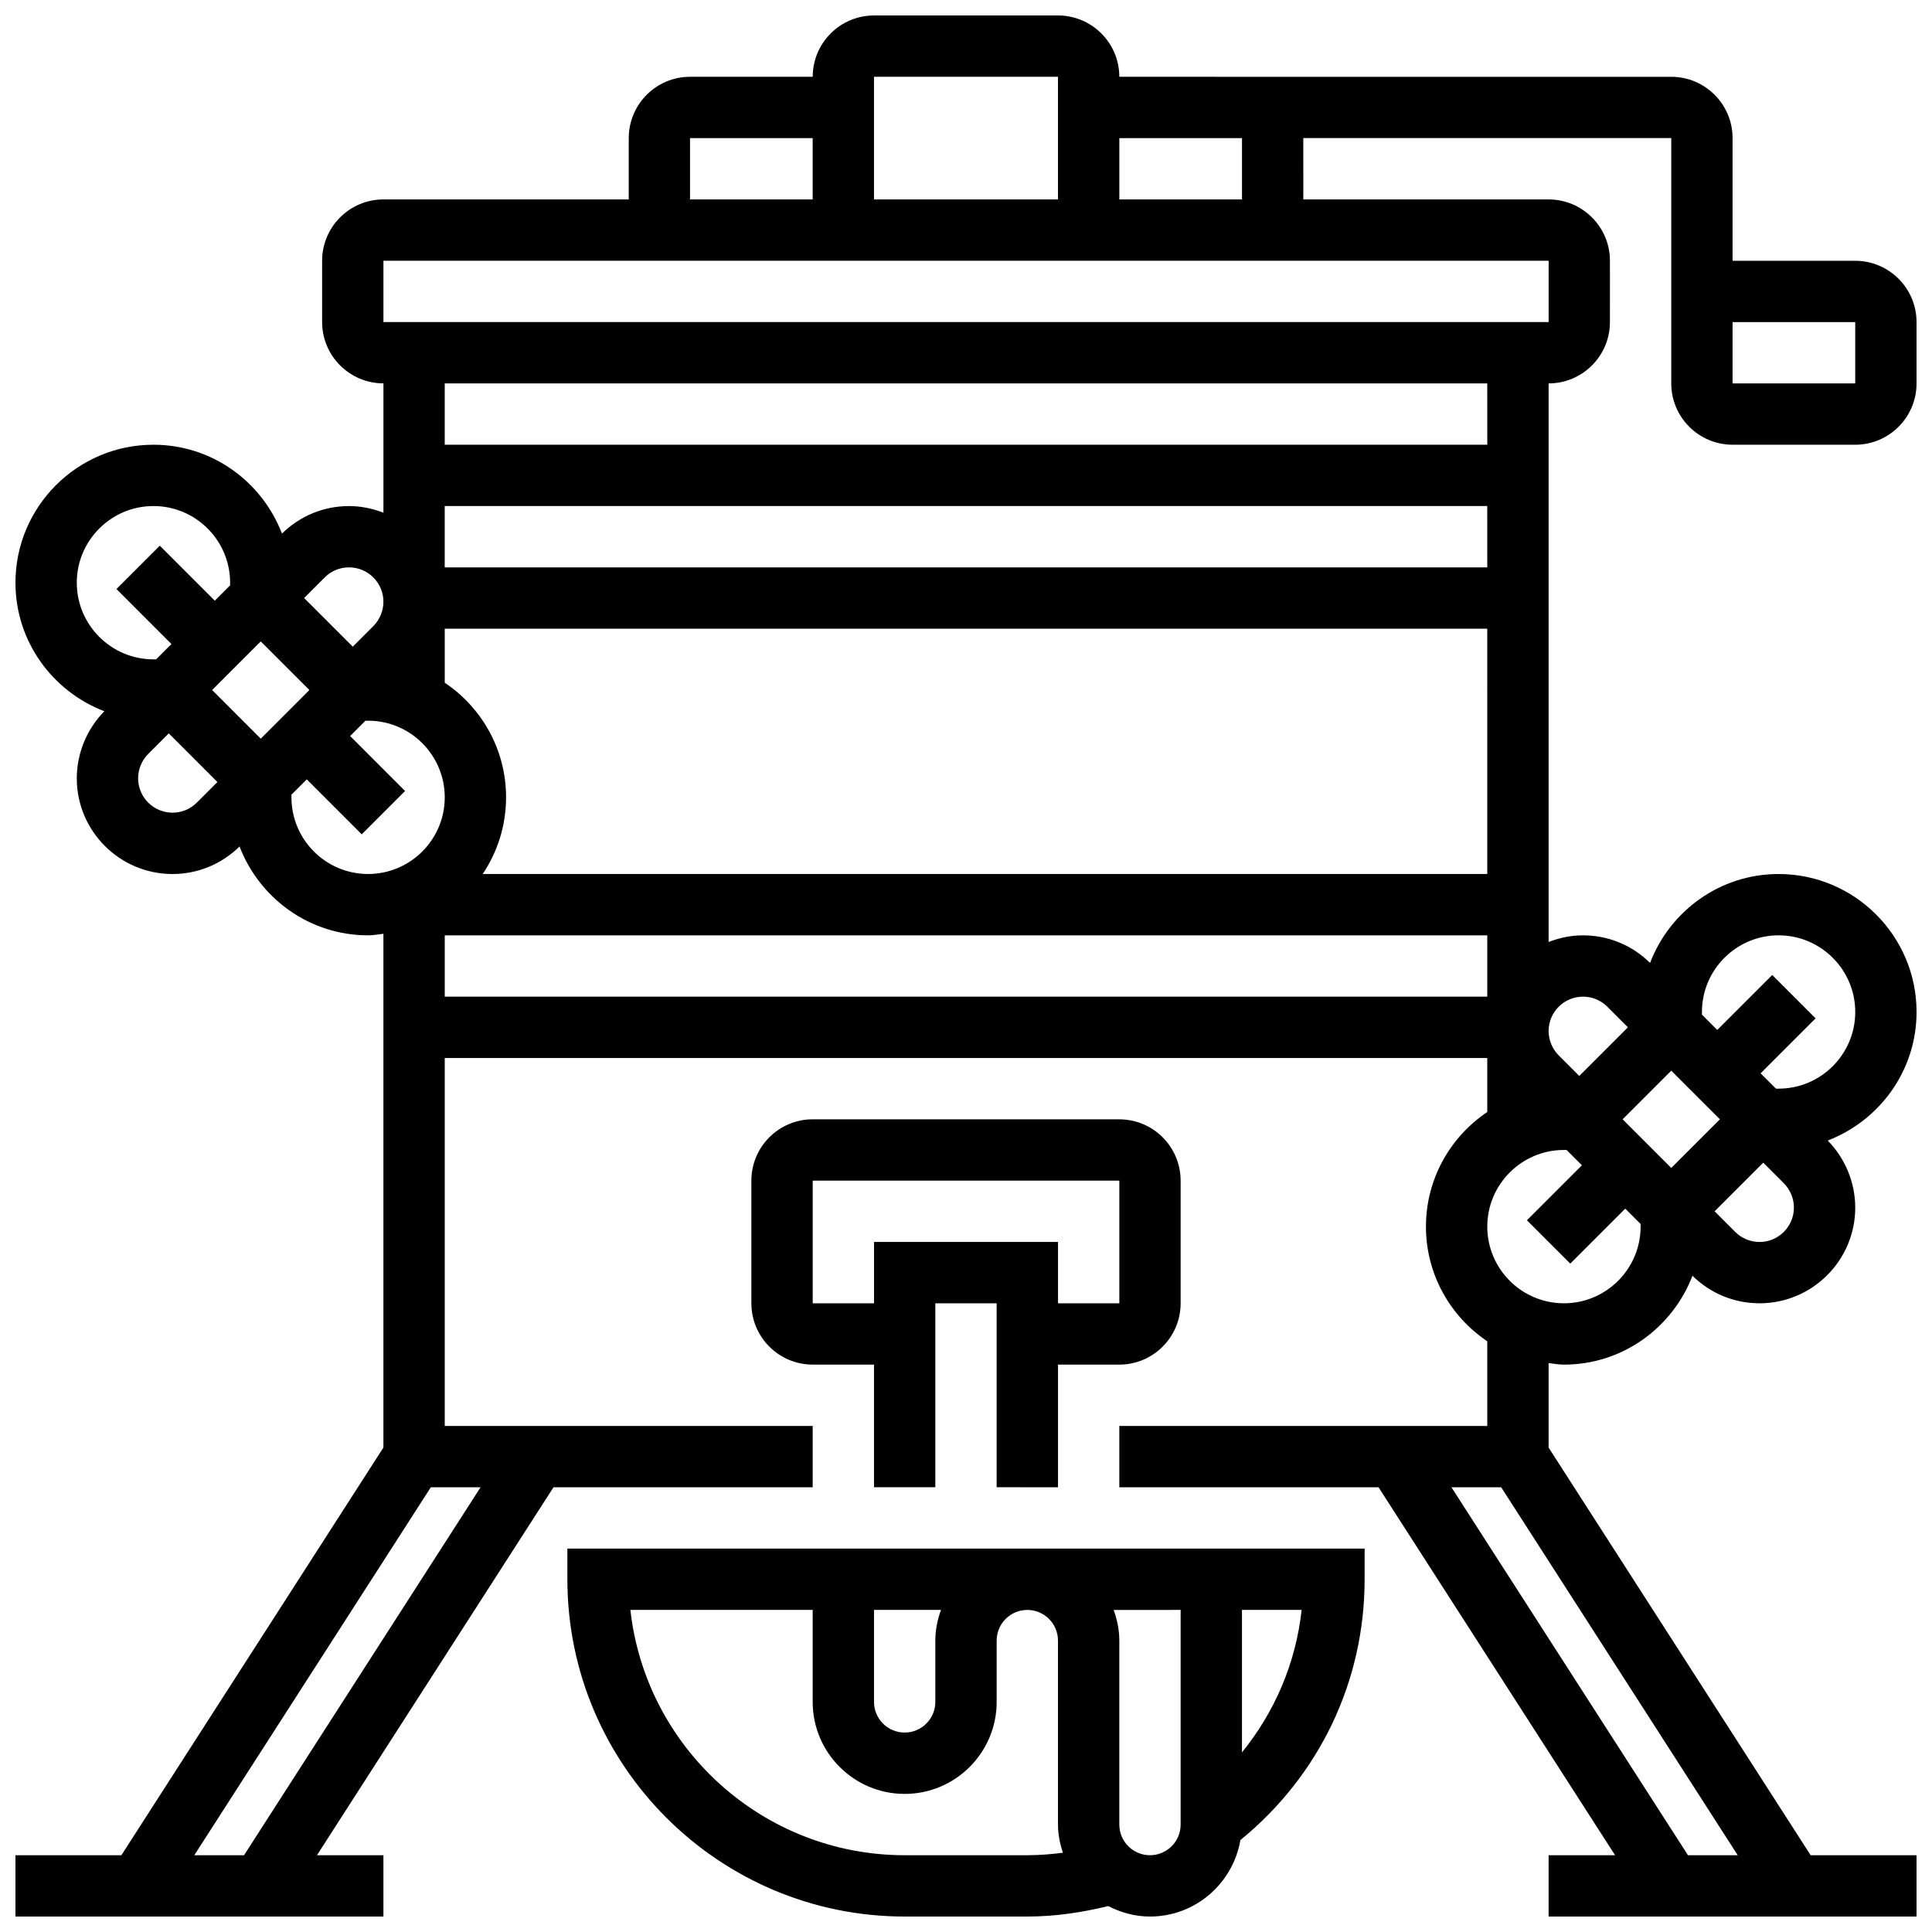
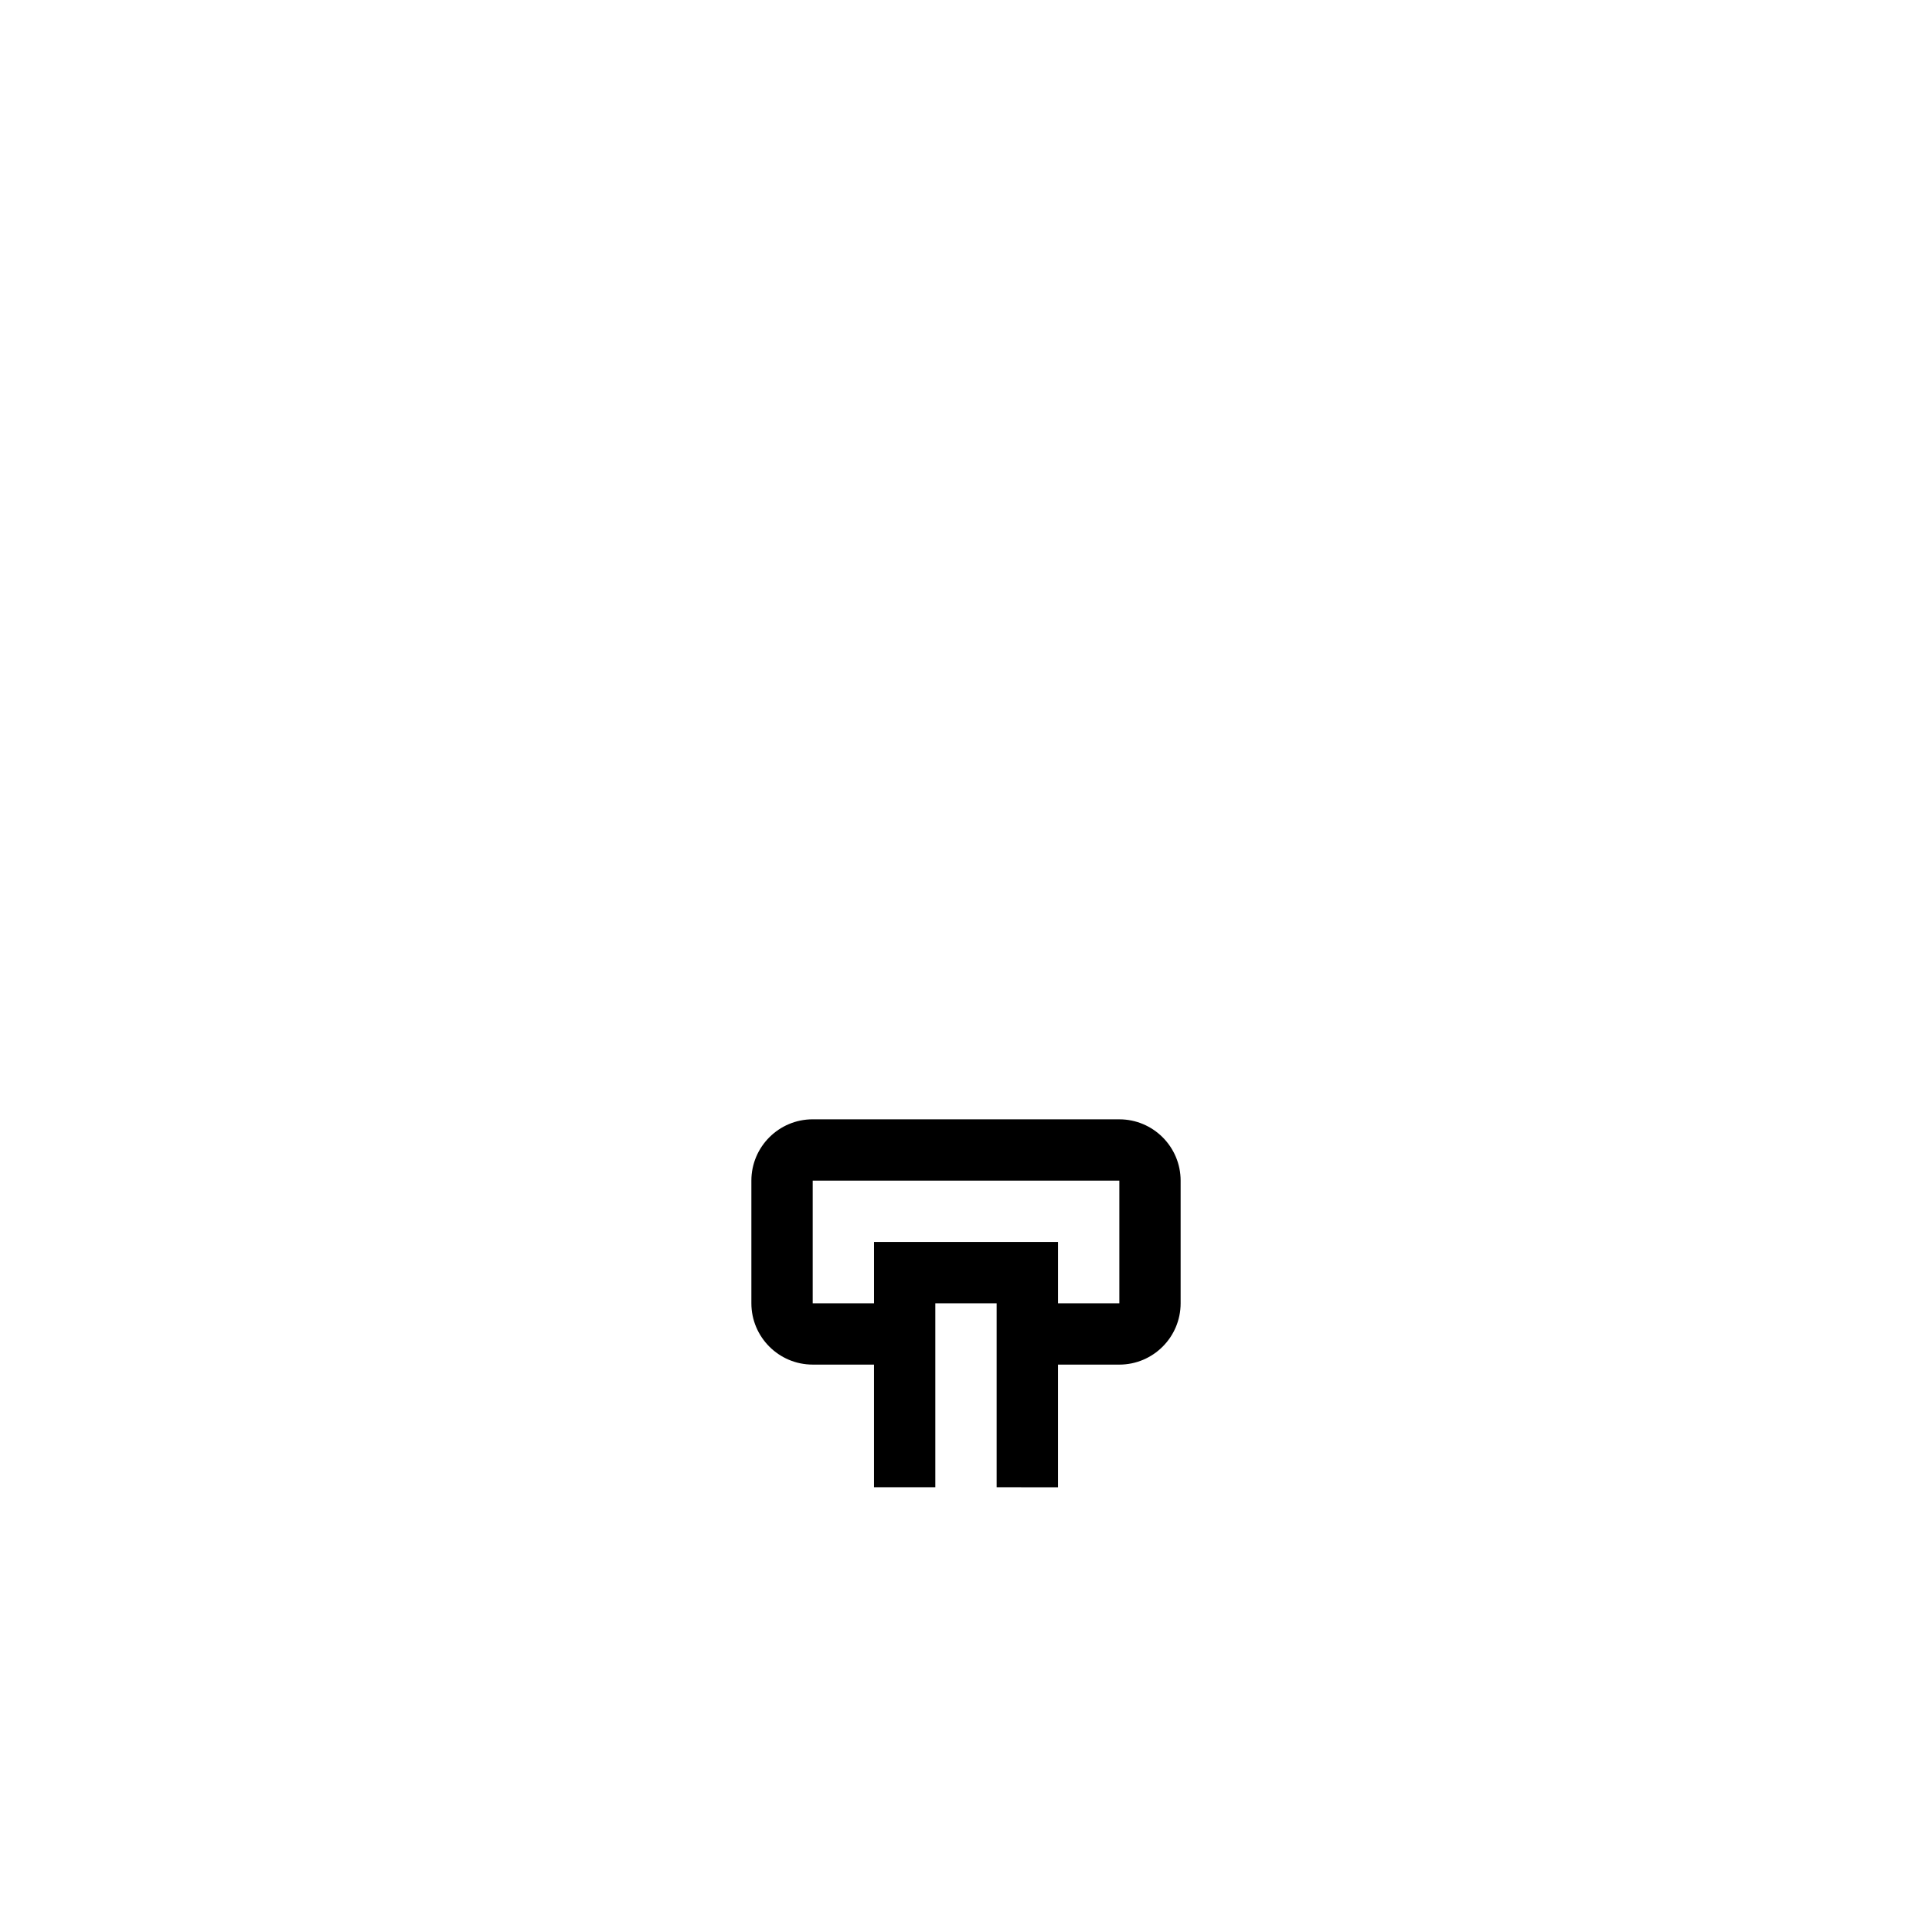
<svg xmlns="http://www.w3.org/2000/svg" width="800px" height="800px" version="1.1" viewBox="144 144 512 512">
  <defs>
    <clipPath id="b">
      <path d="m148.09 148.09h503.81v503.81h-503.81z" />
    </clipPath>
    <clipPath id="a">
-       <path d="m294 554h212v97.902h-212z" />
-     </clipPath>
+       </clipPath>
  </defs>
  <path d="m424.38 538.14v-32.504h16.25c8.965 0 16.25-7.289 16.25-16.25v-32.504c0-8.965-7.289-16.25-16.25-16.25l-81.258-0.004c-8.965 0-16.25 7.289-16.25 16.25v32.504c0 8.965 7.289 16.25 16.25 16.25h16.25v32.504h16.25v-48.754h16.25v48.754zm-48.754-65.008v16.25h-16.25v-32.504h81.258v32.504h-16.25v-16.25z" />
  <g clip-path="url(#b)">
-     <path d="m603.15 261.86h32.504c8.965 0 16.25-7.289 16.25-16.25v-16.25c0-8.965-7.289-16.25-16.25-16.25h-32.504v-32.508c0-8.965-7.289-16.25-16.25-16.25l-146.27-0.004c0-8.965-7.289-16.25-16.25-16.25h-48.754c-8.965 0-16.25 7.289-16.25 16.25h-32.504c-8.965 0-16.25 7.289-16.25 16.25v16.25h-65.008c-8.965 0-16.25 7.289-16.25 16.25v16.25c0 8.965 7.289 16.25 16.25 16.25v34.266c-2.844-1.082-5.898-1.75-9.117-1.75-6.703 0-13 2.602-17.77 7.297-5.277-13.734-18.504-23.551-34.066-23.551-20.16 0-36.566 16.406-36.566 36.57 0 15.562 9.816 28.789 23.551 34.062-4.633 4.703-7.301 11.156-7.301 17.77 0 13.988 11.379 25.363 25.363 25.363 6.703 0 13-2.602 17.77-7.297 5.277 13.73 18.504 23.547 34.066 23.547 1.391 0 2.715-0.262 4.062-0.414v136.16l-69.445 108.04h-28.066v16.25h97.512v-16.25h-17.617l62.684-97.512h68.695v-16.25l-97.512-0.004v-97.512h276.28v14.316c-9.793 6.566-16.25 17.73-16.25 30.375 0 12.645 6.461 23.809 16.25 30.375l0.004 22.445h-97.512v16.25h68.695l62.684 97.512-17.617 0.004v16.25h97.512v-16.25h-28.066l-69.445-108.03v-22.395c1.352 0.145 2.676 0.406 4.062 0.406 15.562 0 28.789-9.816 34.062-23.551 4.773 4.699 11.07 7.297 17.773 7.297 13.984 0 25.363-11.375 25.363-25.359 0-6.613-2.664-13.066-7.297-17.77 13.73-5.277 23.547-18.504 23.547-34.066 0-20.16-16.406-36.566-36.566-36.566-15.562 0-28.789 9.816-34.062 23.551-4.769-4.699-11.07-7.301-17.773-7.301-3.219 0-6.273 0.668-9.109 1.762v-148.03c8.965 0 16.25-7.289 16.25-16.25l0.004-16.254c0-8.965-7.289-16.25-16.25-16.25h-65.008l-0.004-16.254h97.512v65.008c0 8.961 7.289 16.25 16.254 16.25zm0-32.504h32.504v16.25h-32.504zm-11.816 406.3-62.684-97.512h13.18l62.684 97.512zm-166.96-471.31v32.504h-48.754v-32.504zm-97.512 16.254h32.504v16.25h-32.504zm211.28 195.02h-266.22c3.898-5.82 6.191-12.801 6.191-20.316 0-12.652-6.461-23.809-16.25-30.375l-0.004-14.316h276.28zm-325.04-61.645 12.887 12.887-12.887 12.891-12.887-12.891zm325.04-19.617h-276.29v-16.25h276.28zm-301.64 0c5.023 0 9.109 4.09 9.109 9.109 0 2.398-0.977 4.746-2.664 6.445l-5.461 5.461-12.891-12.887 5.461-5.461c1.723-1.723 4.008-2.668 6.445-2.668zm-72.152 4.066c0-11.207 9.121-20.316 20.316-20.316 11.199 0 20.316 9.109 20.316 20.316v0.699l-4.062 4.062-14.57-14.57-11.488 11.488 14.566 14.57-4.062 4.062h-0.699c-11.195 0-20.316-9.109-20.316-20.312zm25.363 60.941c-5.023 0-9.109-4.086-9.109-9.109 0-2.398 0.977-4.746 2.664-6.445l5.461-5.457 12.887 12.887-5.461 5.461c-1.719 1.723-4.004 2.664-6.441 2.664zm31.52-4.062v-0.699l4.062-4.062 14.57 14.57 11.488-11.488-14.566-14.57 4.062-4.062h0.699c11.199 0 20.316 9.109 20.316 20.316-0.004 11.203-9.121 20.312-20.316 20.312-11.199 0-20.316-9.109-20.316-20.316zm50.121 182.84-62.684 97.512h-13.18l62.684-97.512zm-9.492-146.27h276.28v16.25l-276.28 0.004zm337.93 48.758-12.891 12.887-12.887-12.887 12.887-12.887zm-41.332 48.754c-11.199 0-20.316-9.109-20.316-20.316 0-11.207 9.117-20.316 20.316-20.316h0.699l4.062 4.062-14.57 14.57 11.488 11.488 14.57-14.57 4.062 4.062 0.004 0.707c0 11.203-9.117 20.312-20.316 20.312zm51.836-16.25c-2.438 0-4.723-0.941-6.445-2.664l-5.457-5.461 12.887-12.891 5.461 5.461c1.691 1.699 2.664 4.047 2.664 6.445 0 5.019-4.086 9.109-9.109 9.109zm5.047-81.262c11.199 0 20.316 9.109 20.316 20.316s-9.117 20.316-20.316 20.316h-0.699l-4.062-4.062 14.57-14.57-11.488-11.488-14.57 14.566-4.062-4.062v-0.699c0-11.207 9.117-20.316 20.312-20.316zm-51.836 16.254c2.438 0 4.723 0.941 6.445 2.664l5.461 5.461-12.887 12.887-5.461-5.461c-1.691-1.695-2.668-4.047-2.668-6.441 0-5.023 4.09-9.109 9.109-9.109zm-25.359-146.27h-276.29v-16.25h276.28zm16.258-32.504h-308.79v-16.25h308.79zm-81.266-32.504h-32.504v-16.25h32.504z" />
-   </g>
+     </g>
  <g clip-path="url(#a)">
-     <path d="m294.36 554.39v8.125c0 49.285 40.102 89.387 89.387 89.387h32.504c7.281 0 14.441-1.055 21.438-2.777 3.34 1.715 7.062 2.777 11.066 2.777 12.035 0 21.996-8.785 23.965-20.266 20.898-17.055 32.918-41.988 32.918-69.117v-8.125zm81.262 16.254h17.746c-0.91 2.551-1.496 5.266-1.496 8.125v16.25c0 4.484-3.648 8.125-8.125 8.125-4.477 0-8.125-3.641-8.125-8.125zm8.125 65.008c-37.582 0-68.633-28.488-72.688-65.008h48.309v24.379c0 13.441 10.938 24.379 24.379 24.379s24.379-10.938 24.379-24.379v-16.25c0-4.484 3.648-8.125 8.125-8.125s8.125 3.641 8.125 8.125v48.754c0 2.617 0.52 5.094 1.293 7.469-3.113 0.395-6.25 0.656-9.418 0.656zm65.008 0c-4.477 0-8.125-3.641-8.125-8.125v-48.754c0-2.859-0.586-5.574-1.496-8.125l17.746-0.004v56.883c0 4.484-3.648 8.125-8.125 8.125zm24.379-27.254v-37.754h15.812c-1.527 13.992-7.062 26.977-15.812 37.754z" />
-   </g>
+     </g>
</svg>